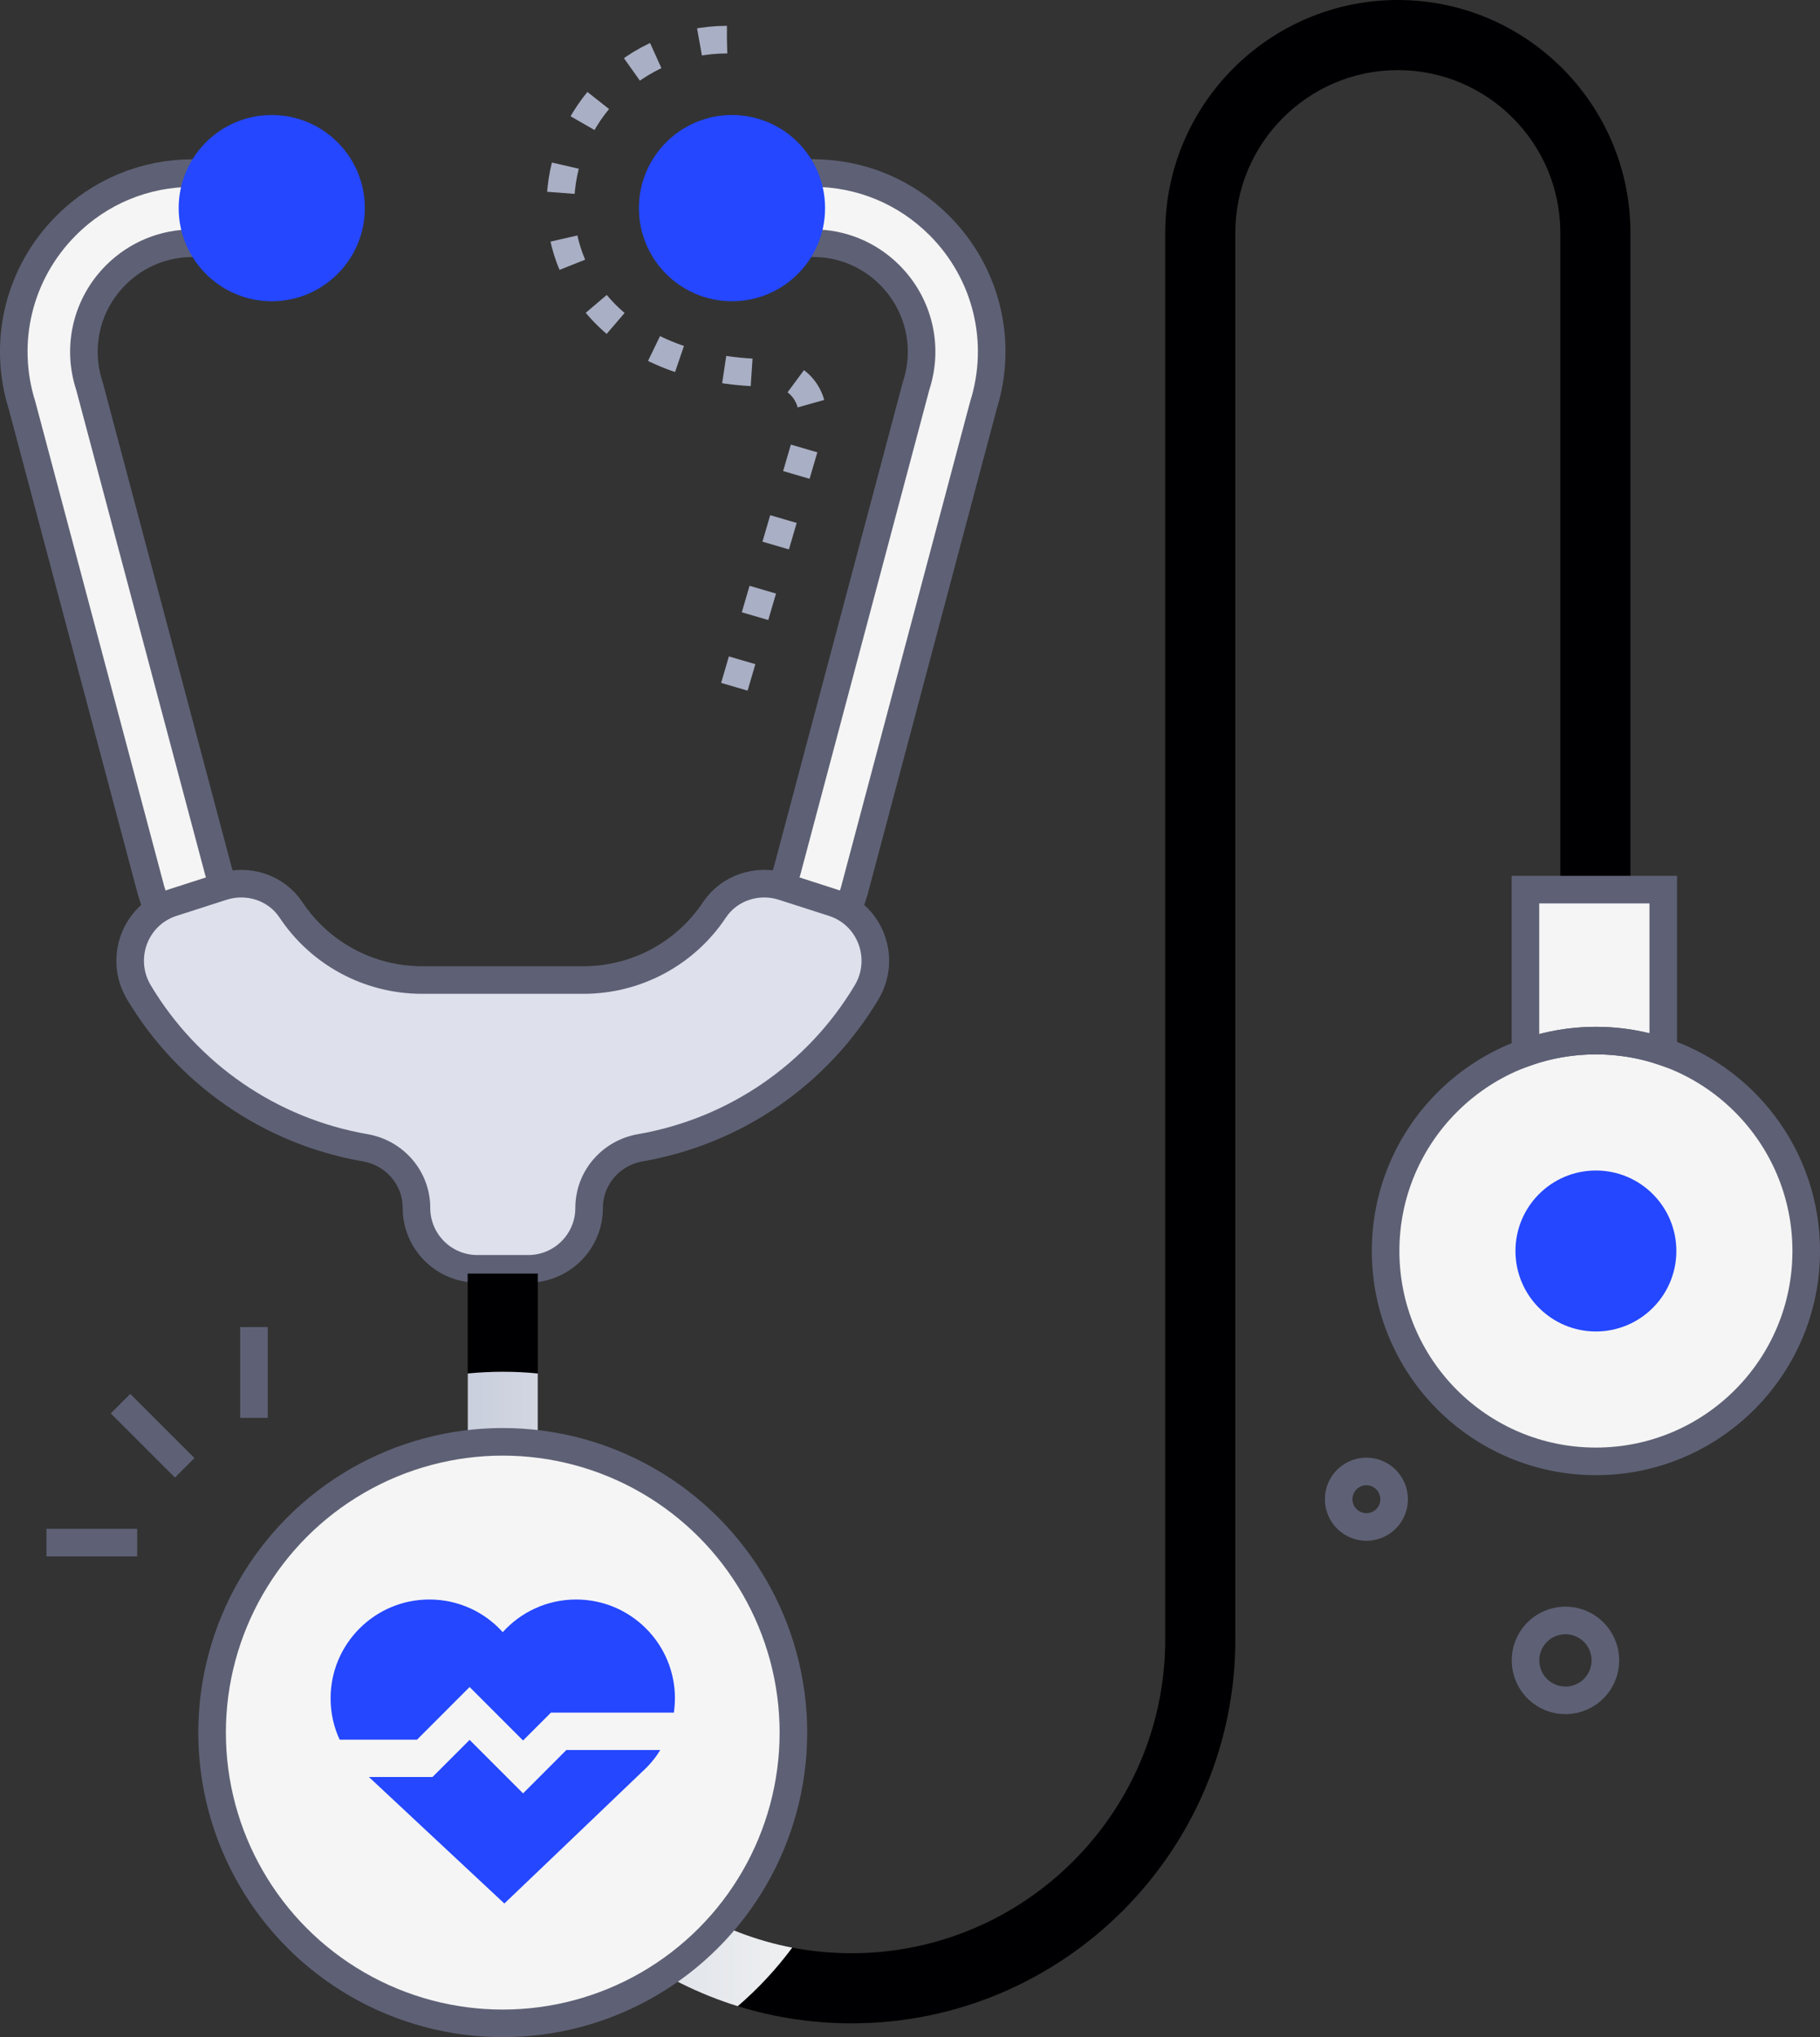
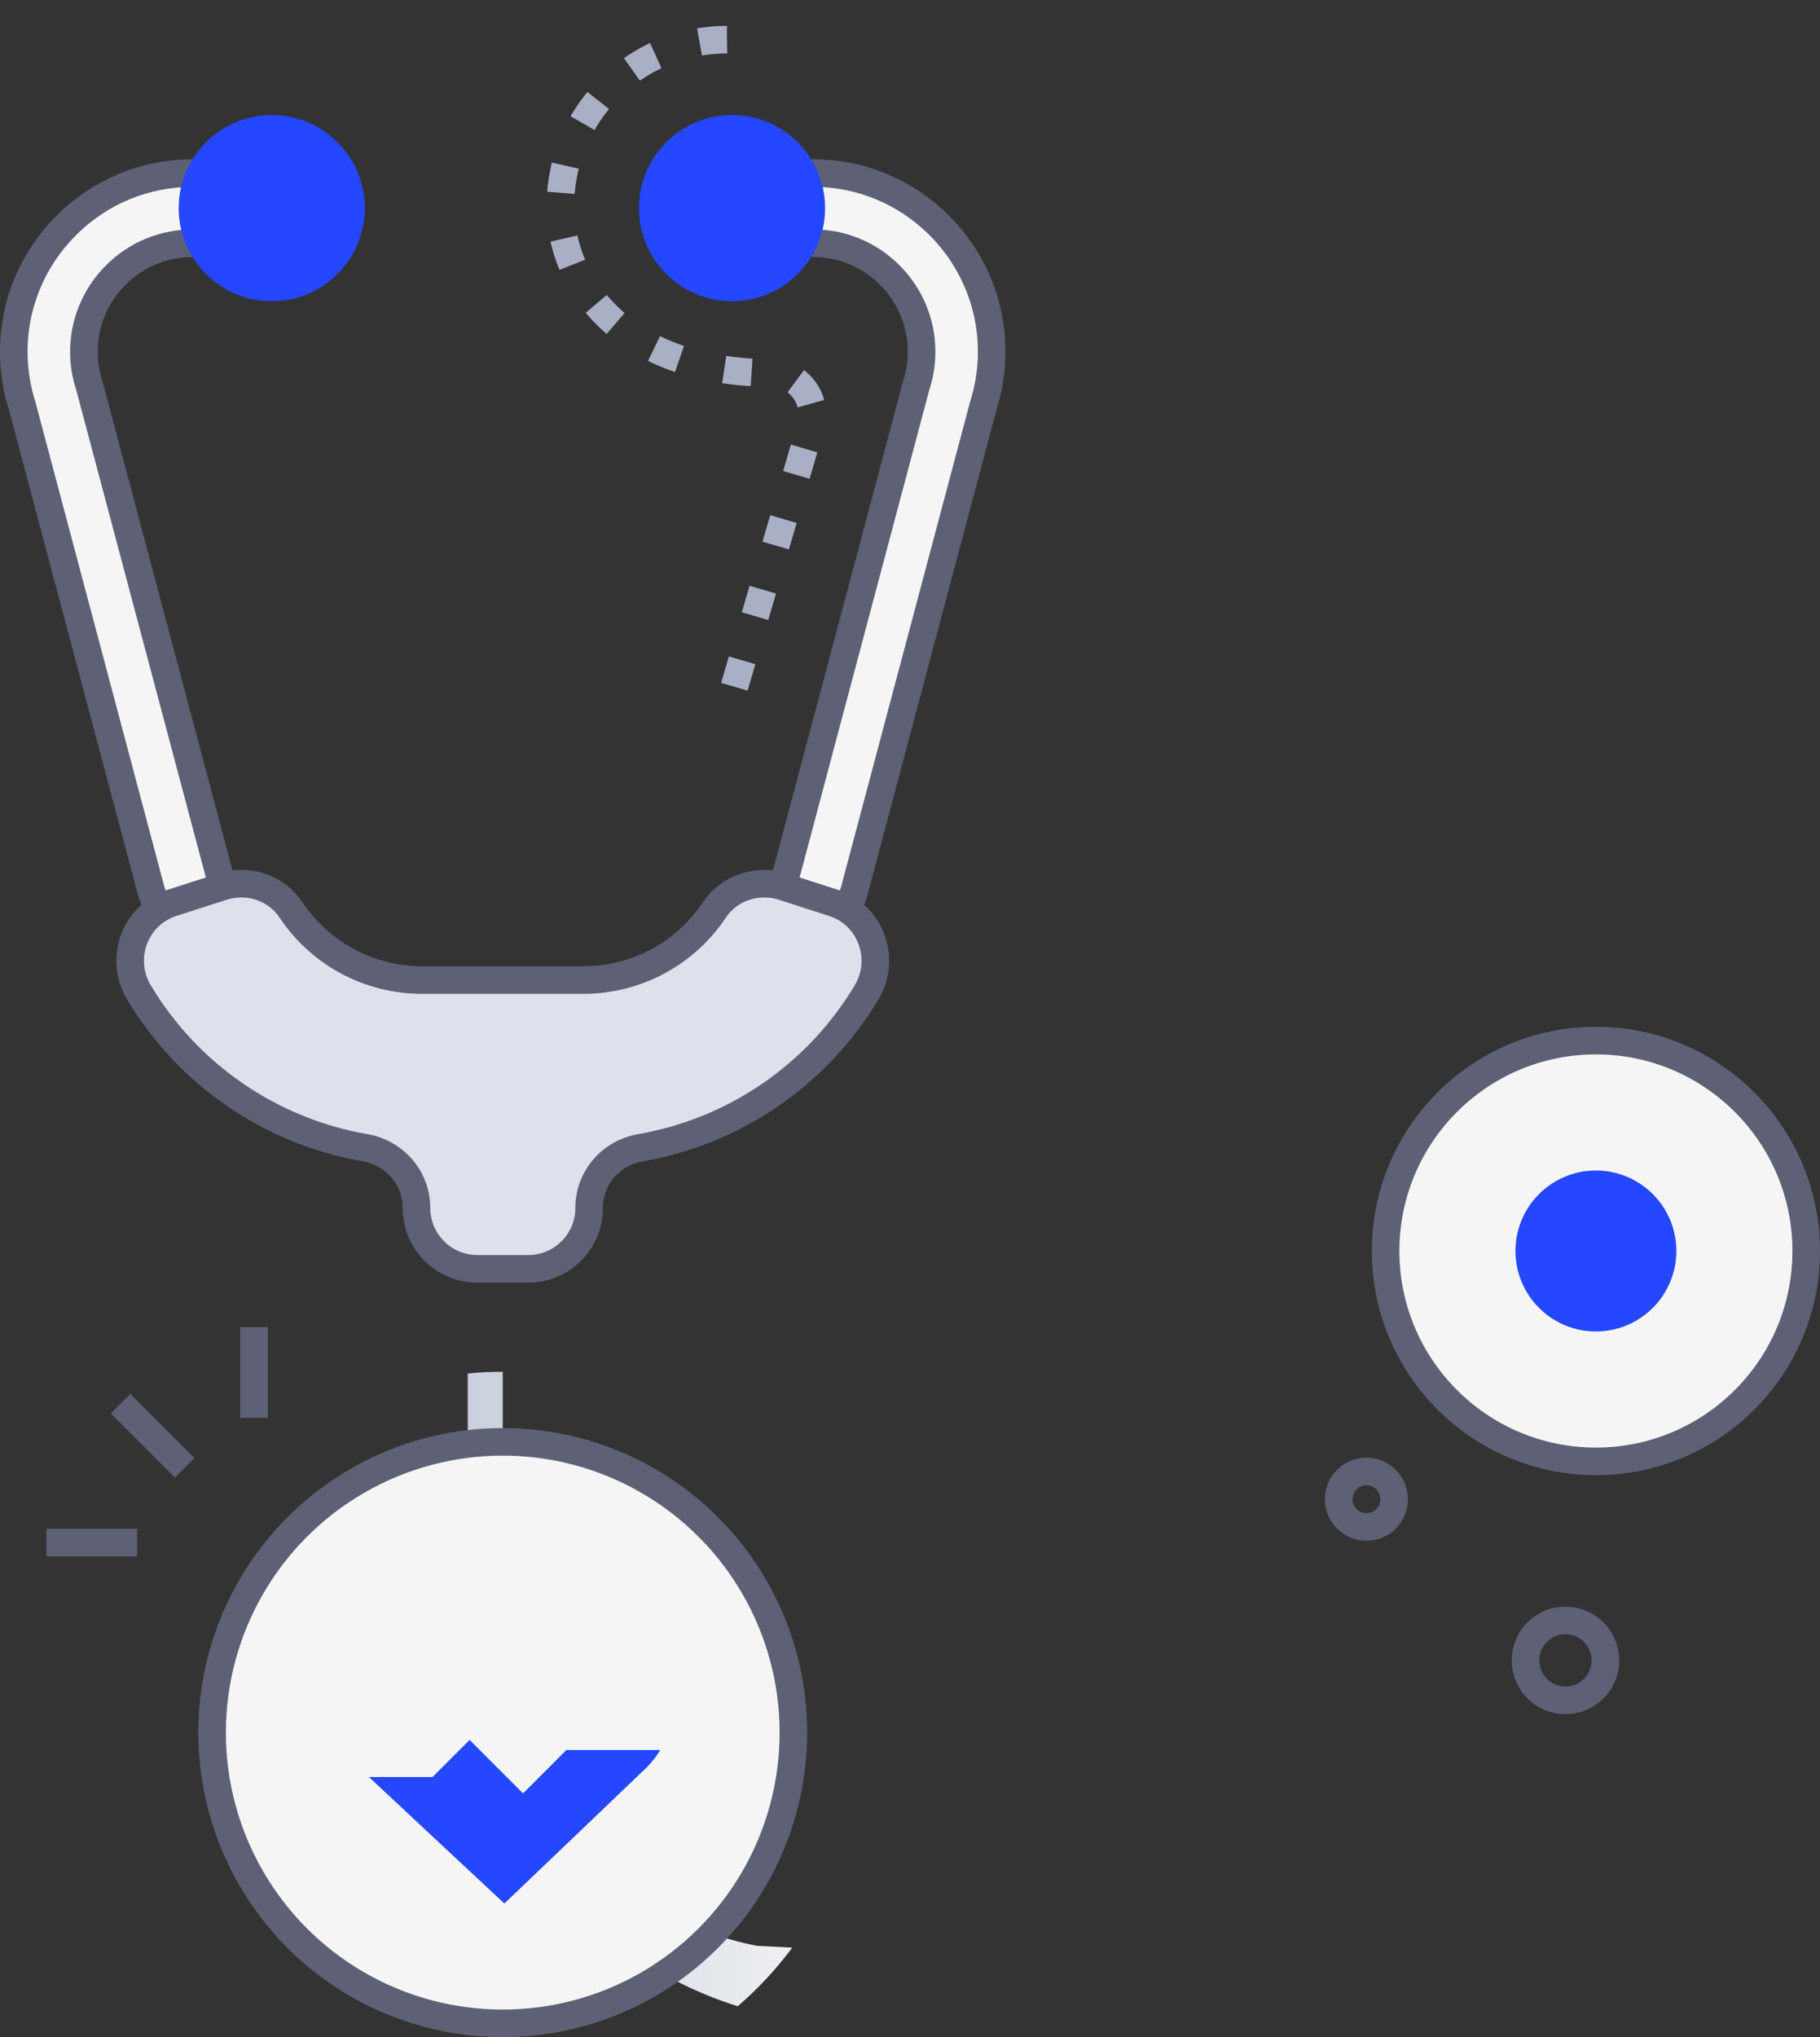
<svg xmlns="http://www.w3.org/2000/svg" viewBox="0 0 395.93 443">
  <rect x="0" y="0" width="395.93" height="443" fill="#333333" stroke="none" />
  <defs>
    <style>
      .cls-1 {
        fill: #2447ff;
      }

      .cls-1, .cls-2, .cls-3, .cls-4, .cls-5 {
        stroke-width: 0px;
      }

      .cls-2 {
        fill: #000002;
      }

      .cls-6 {
        isolation: isolate;
      }

      .cls-3 {
        fill: #f5f5f5;
      }

      .cls-7 {
        stroke: #a9afc4;
        stroke-dasharray: 0 0 0 0 0 0 6 10 6 10 6 10;
      }

      .cls-7, .cls-8 {
        fill: none;
        stroke-miterlimit: 10;
        stroke-width: 6px;
      }

      .cls-4 {
        fill: url(#linear-gradient);
        mix-blend-mode: multiply;
      }

      .cls-5 {
        fill: #dee1ec;
      }

      .cls-8 {
        stroke: #5e6175;
      }
    </style>
    <linearGradient id="linear-gradient" x1="101.74" y1="367.28" x2="172.35" y2="367.28" gradientUnits="userSpaceOnUse">
      <stop offset="0" stop-color="#cacfdd" />
      <stop offset="1" stop-color="#eef0f1" />
    </linearGradient>
  </defs>
  <g class="cls-6">
    <g id="Layer_2" data-name="Layer 2">
      <g id="insurance_office" data-name="insurance office">
        <g>
          <path class="cls-3" d="m126.88,239.53h-35.03c-26.46,0-49.68-16.92-57.78-42.11l-1.23-3.86L4.82,88.24c-4.39-13.89-.73-28.9,9.59-39.21,7.34-7.35,17.11-11.39,27.5-11.39h17.22v15.25h-17.22c-6.31,0-12.25,2.46-16.72,6.92-6.3,6.3-8.52,15.48-5.79,23.96l.11.37,28.01,105.3,1.06,3.29c6.07,18.86,23.46,31.53,43.27,31.53h35.03c19.81,0,37.2-12.67,43.27-31.53l1.06-3.29,28.07-105.49.06-.19c2.73-8.48.51-17.66-5.79-23.96-4.47-4.47-10.4-6.92-16.72-6.92h-17.22v-15.25h17.22c10.39,0,20.15,4.05,27.5,11.39,10.31,10.31,13.97,25.32,9.58,39.22l-28.07,105.5-1.18,3.67c-8.1,25.19-31.32,42.11-57.78,42.11Z" />
          <path class="cls-8" d="m126.88,239.53h-35.03c-26.46,0-49.68-16.92-57.78-42.11l-1.23-3.86L4.82,88.24c-4.39-13.89-.73-28.9,9.59-39.21,7.34-7.35,17.11-11.39,27.5-11.39h17.22v15.25h-17.22c-6.31,0-12.25,2.46-16.72,6.92-6.3,6.3-8.52,15.48-5.79,23.96l.11.37,28.01,105.3,1.06,3.29c6.07,18.86,23.46,31.53,43.27,31.53h35.03c19.81,0,37.2-12.67,43.27-31.53l1.06-3.29,28.07-105.49.06-.19c2.73-8.48.51-17.66-5.79-23.96-4.47-4.47-10.4-6.92-16.72-6.92h-17.22v-15.25h17.22c10.39,0,20.15,4.05,27.5,11.39,10.31,10.31,13.97,25.32,9.58,39.22l-28.07,105.5-1.18,3.67c-8.1,25.19-31.32,42.11-57.78,42.11Z" />
          <path class="cls-5" d="m170.36,192.81c-5.55-1.79-11.71.21-14.94,5.06-6.24,9.38-16.83,15.25-28.54,15.25h-35.03c-11.71,0-22.3-5.87-28.54-15.25-3.23-4.86-9.39-6.85-14.94-5.06l-10.88,3.5c-8.16,2.62-11.66,12.15-7.26,19.5,10.67,17.84,28.59,30.21,49.21,33.78,6.41,1.11,11.16,6.57,11.16,13.08h0c0,7.32,5.93,13.25,13.25,13.25h11.06c7.32,0,13.25-5.93,13.25-13.25h0c0-6.51,4.74-11.97,11.15-13.08,20.62-3.58,38.54-15.94,49.2-33.78,4.4-7.35.89-16.88-7.27-19.5l-10.88-3.5Z" />
          <path class="cls-8" d="m170.36,192.81c-5.55-1.79-11.71.21-14.94,5.06-6.24,9.38-16.83,15.25-28.54,15.25h-35.03c-11.71,0-22.3-5.87-28.54-15.25-3.23-4.86-9.39-6.85-14.94-5.06l-10.88,3.5c-8.16,2.62-11.66,12.15-7.26,19.5,10.67,17.84,28.59,30.21,49.21,33.78,6.41,1.11,11.16,6.57,11.16,13.08h0c0,7.32,5.93,13.25,13.25,13.25h11.06c7.32,0,13.25-5.93,13.25-13.25h0c0-6.51,4.74-11.97,11.15-13.08,20.62-3.58,38.54-15.94,49.2-33.78,4.4-7.35.89-16.88-7.27-19.5l-10.88-3.5Z" />
-           <path class="cls-2" d="m185.24,440c-46.04,0-83.5-37.46-83.5-83.5v-79.55h15.25v79.55c0,37.63,30.62,68.25,68.25,68.25s68.25-30.62,68.25-68.25V50.6c0-27.9,22.7-50.6,50.6-50.6s50.6,22.7,50.6,50.6v182.24h-15.25V50.6c0-19.49-15.86-35.35-35.35-35.35s-35.35,15.86-35.35,35.35v305.9c0,46.04-37.46,83.5-83.5,83.5Z" />
          <circle class="cls-3" cx="347.18" cy="272.04" r="45.75" />
-           <path class="cls-3" d="m361.83,193.47v35.22c-4.59-1.56-9.52-2.4-14.65-2.4-5.38,0-10.53.93-15.33,2.63v-35.46h29.98Z" />
          <circle class="cls-8" cx="347.18" cy="272.04" r="45.75" />
-           <path class="cls-8" d="m361.83,193.47v35.22c-4.59-1.56-9.52-2.4-14.65-2.4-5.38,0-10.53.93-15.33,2.63v-35.46h29.98Z" />
-           <path class="cls-4" d="m172.35,423.53c-3.47,4.68-7.45,8.95-11.86,12.74-33.99-10.57-58.74-42.34-58.74-79.77v-57.82c2.51-.25,5.05-.38,7.62-.38s5.11.12,7.62.38v57.82c0,33.23,23.87,60.99,55.36,67.03Z" />
+           <path class="cls-4" d="m172.35,423.53c-3.47,4.68-7.45,8.95-11.86,12.74-33.99-10.57-58.74-42.34-58.74-79.77v-57.82c2.51-.25,5.05-.38,7.62-.38v57.82c0,33.23,23.87,60.99,55.36,67.03Z" />
          <circle class="cls-3" cx="109.37" cy="376.77" r="63.23" />
          <circle class="cls-8" cx="109.37" cy="376.77" r="63.23" />
          <circle class="cls-1" cx="347.18" cy="272.04" r="17.5" />
          <path class="cls-1" d="m123.21,380.56h20.43c-.79,1.3-1.73,2.51-2.79,3.61h0s-.06.07-.06.07c-.41.42-31.07,29.7-31.07,29.7,0,0-7.8-7.28-15.63-14.59-5.48-5.11-10.97-10.24-13.83-12.92h13.83l8.07-8.07,11.63,11.63,9.42-9.43Z" />
-           <path class="cls-1" d="m146.82,369.32c0,1.06-.08,2.09-.22,3.11h-26.75l-6.06,6.06-11.63-11.63-11.44,11.45h-16.83c-1.27-2.73-1.97-5.77-1.97-8.99,0-11.87,9.63-21.49,21.49-21.49,6.33,0,12.03,2.73,15.96,7.1,3.93-4.36,9.63-7.1,15.96-7.1,11.87,0,21.5,9.62,21.5,21.49Z" />
          <circle class="cls-1" cx="59.12" cy="45.26" r="20.25" />
          <circle class="cls-1" cx="159.24" cy="45.26" r="20.25" />
          <ellipse class="cls-8" cx="340.54" cy="361.1" rx="8.69" ry="8.69" transform="translate(-95.61 124.17) rotate(-18.17)" />
          <ellipse class="cls-8" cx="297.24" cy="326.05" rx="6.03" ry="6.04" transform="translate(-86.84 108.92) rotate(-18.17)" />
          <line class="cls-8" x1="26.22" y1="305.24" x2="40.18" y2="319.19" />
          <line class="cls-8" x1="10.11" y1="335.46" x2="29.84" y2="335.46" />
          <line class="cls-8" x1="55.25" y1="288.59" x2="55.25" y2="308.32" />
          <path class="cls-7" d="m158.14,8.62c-20.01,0-36.24,16.22-36.24,36.24,0,16.97,13.73,36.24,46.08,36.24h0c5.86.19,9.98,5.82,8.4,11.46l-19.37,66.17" />
        </g>
      </g>
    </g>
  </g>
</svg>